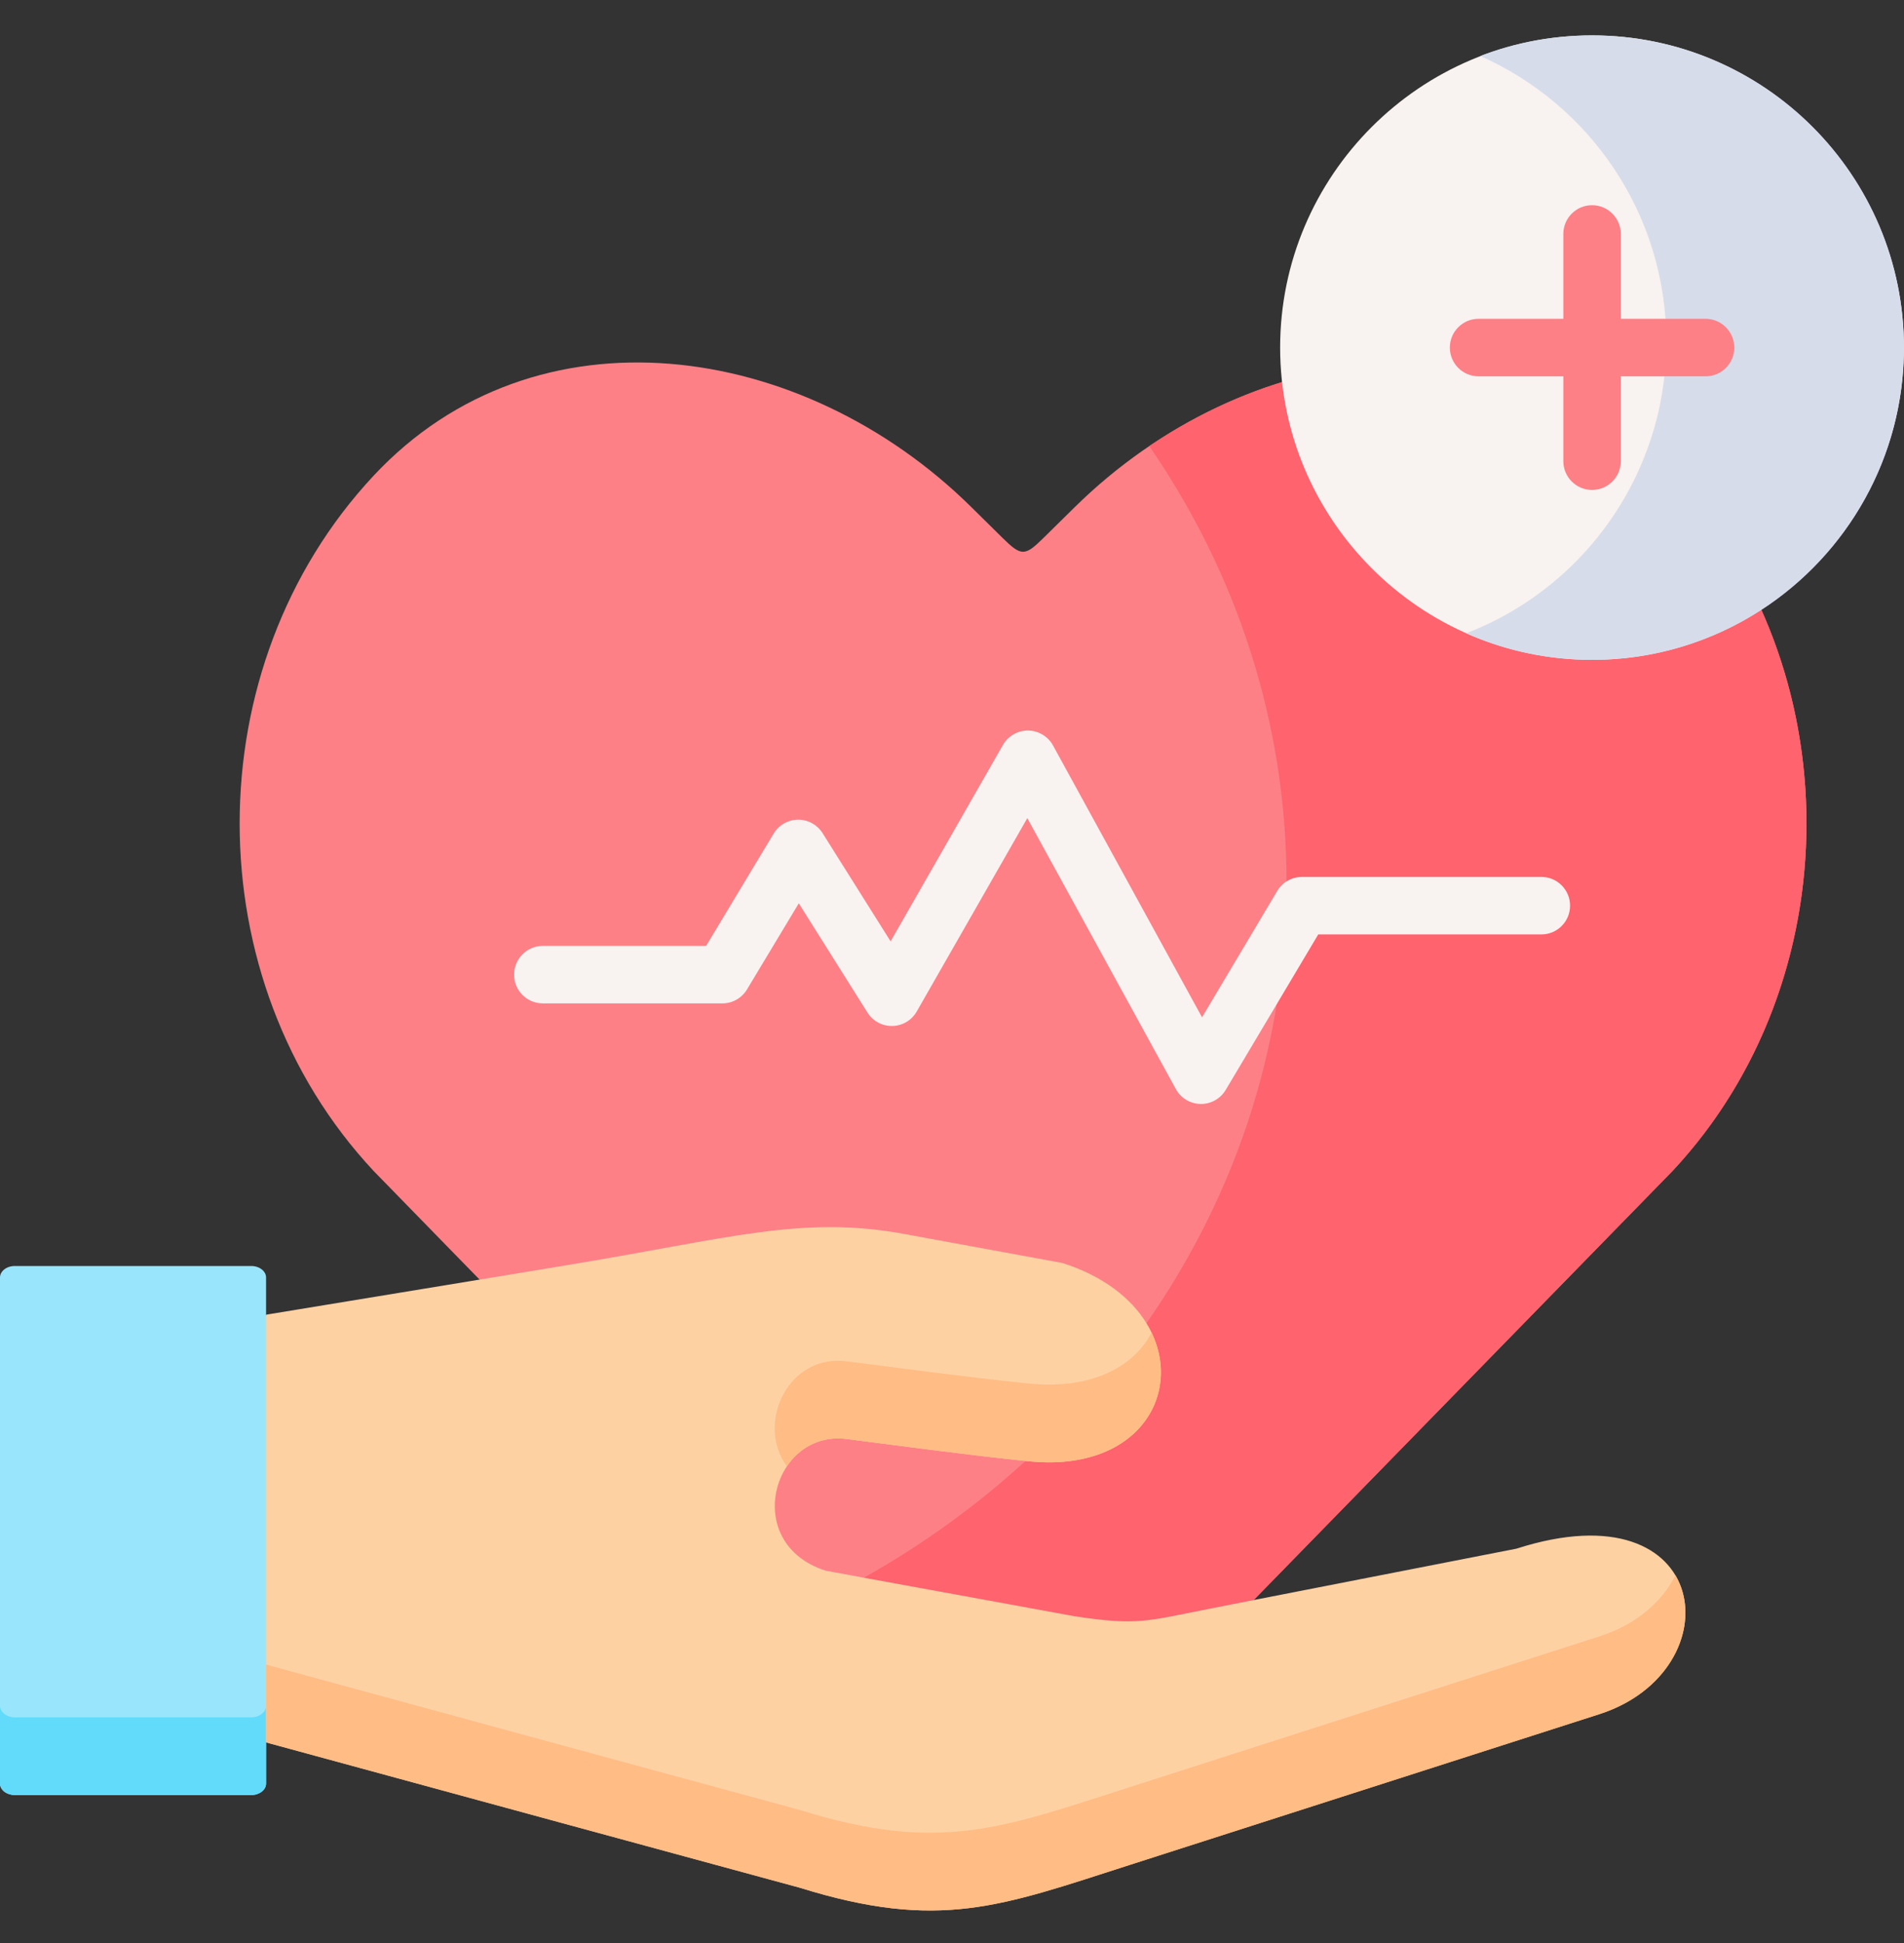
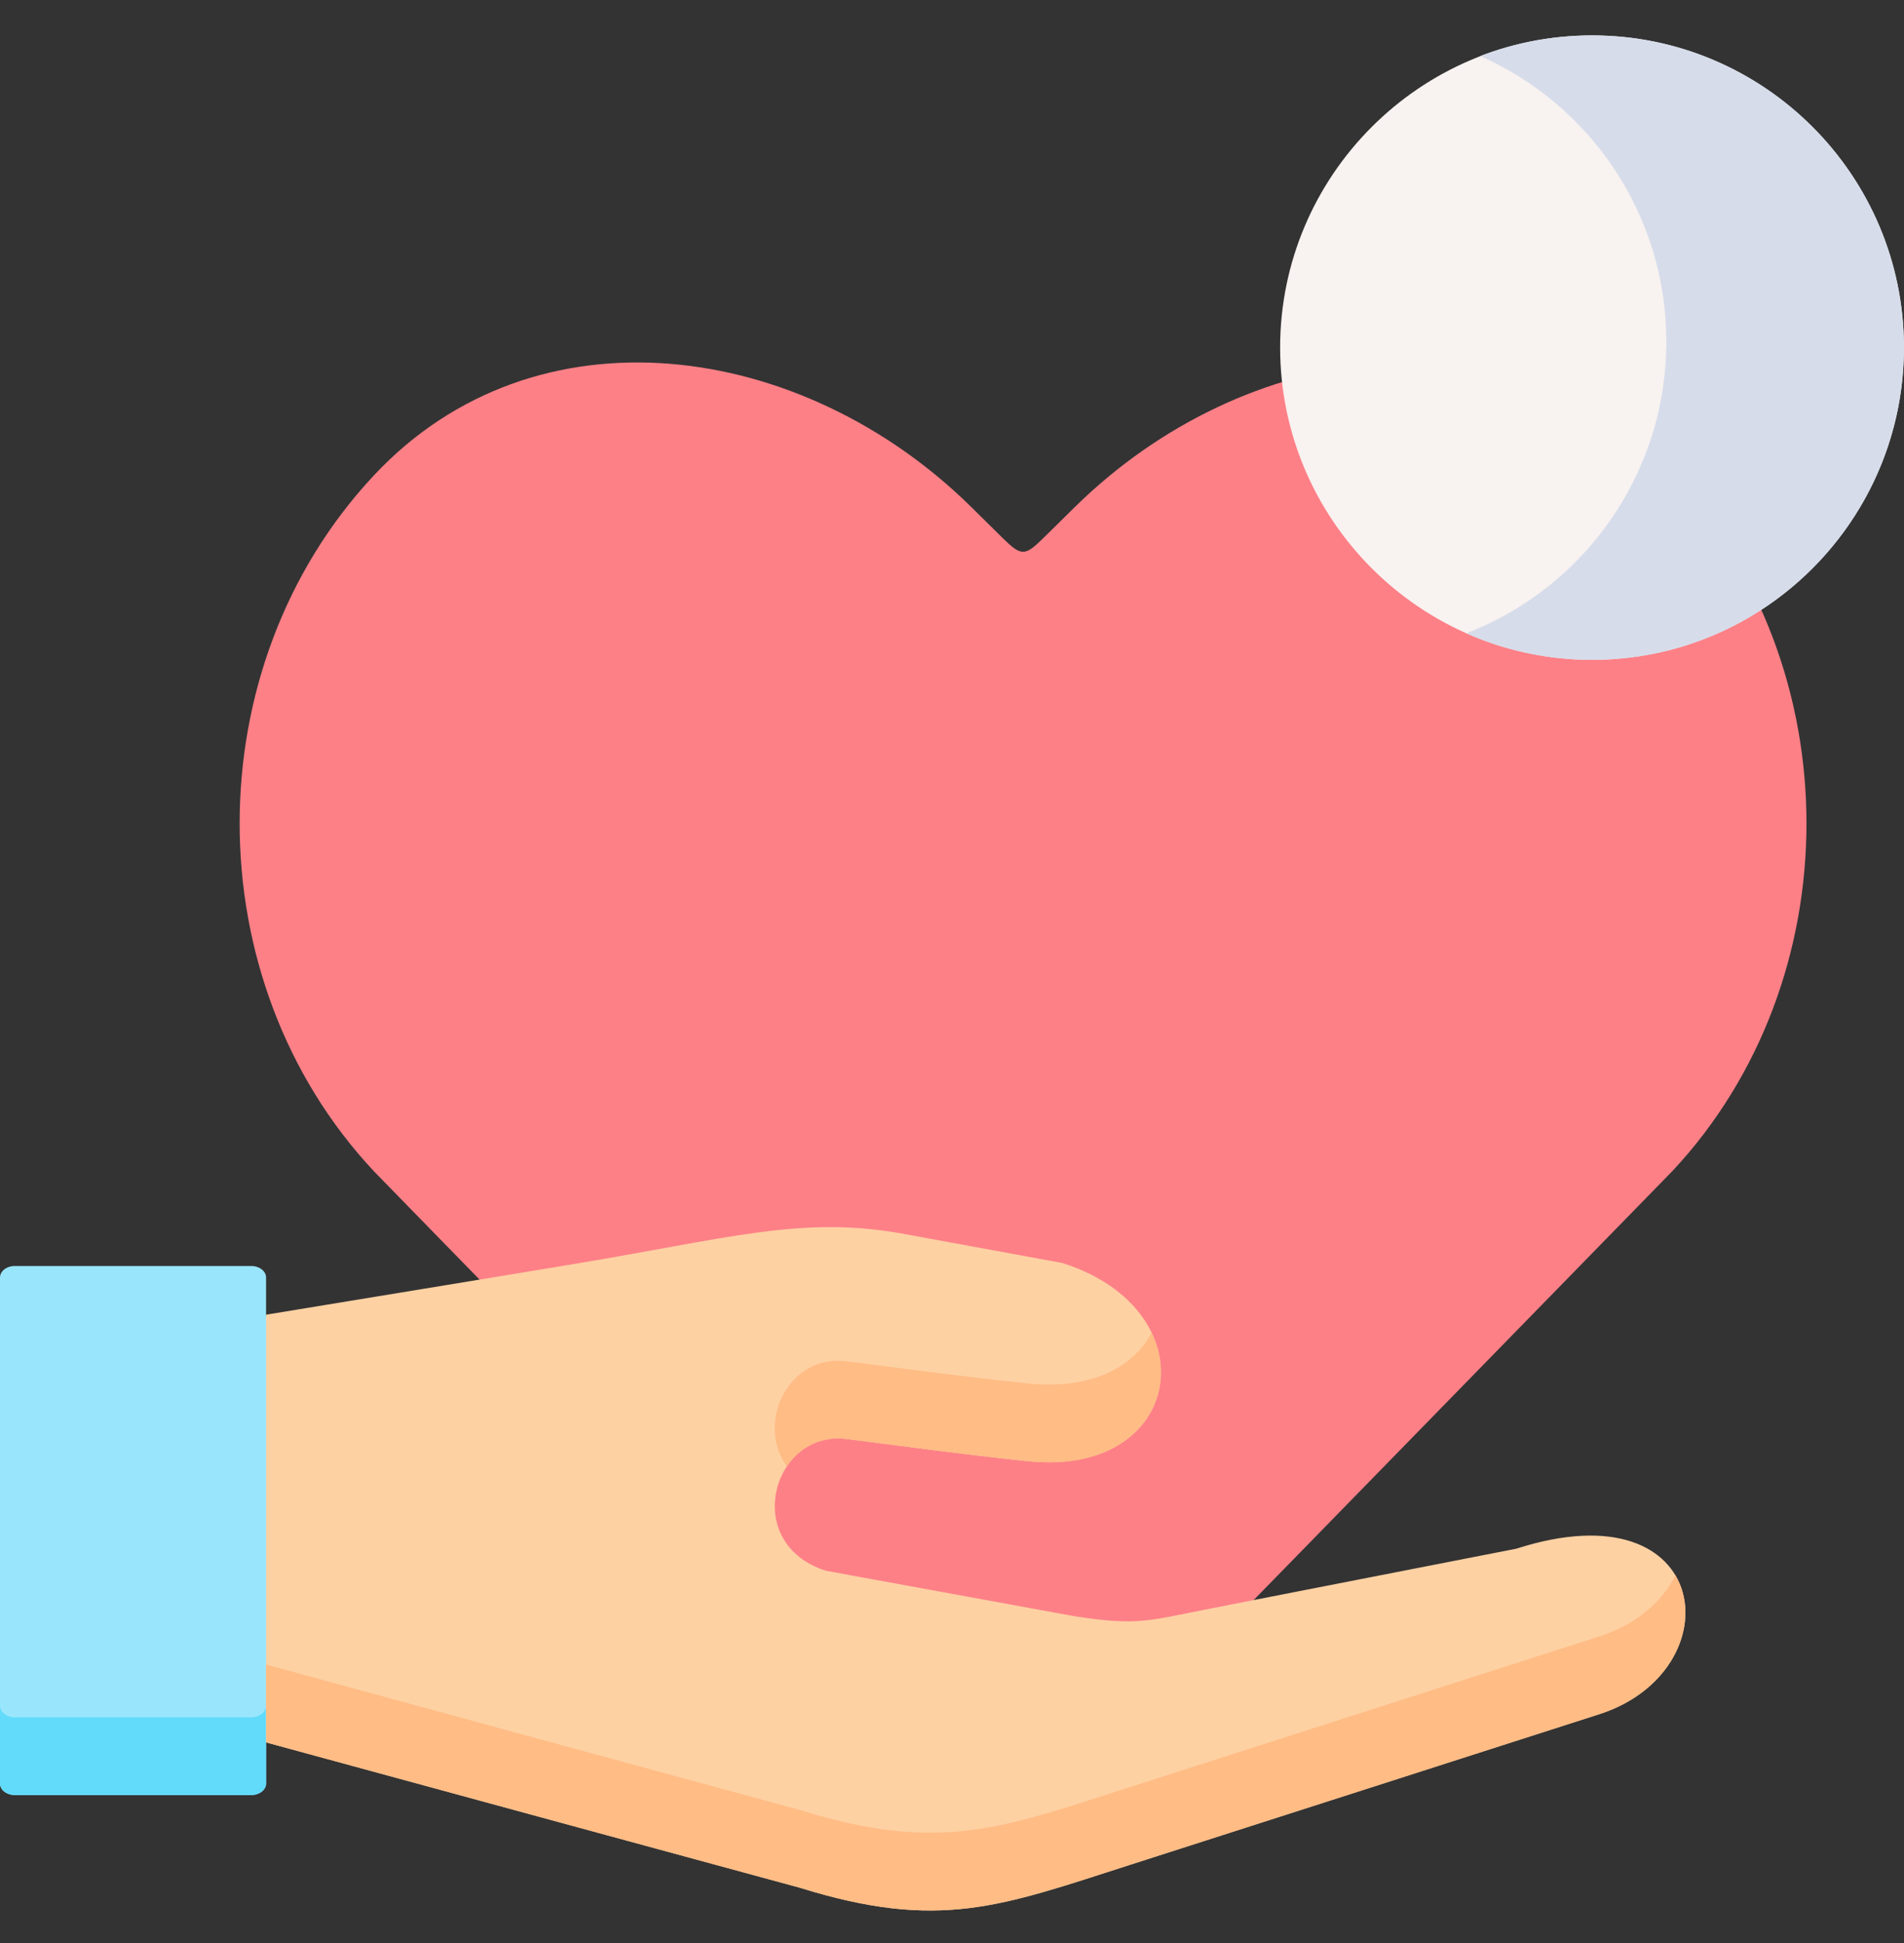
<svg xmlns="http://www.w3.org/2000/svg" width="50" height="51" viewBox="0 0 50 51" fill="none">
  <rect x="0" y="0" width="50" height="51" fill="#333333" stroke="none" />
  <g clip-path="url(#clip0_819_639)">
    <path fill-rule="evenodd" clip-rule="evenodd" d="M25.665 46.967C26.266 47.459 26.566 47.727 26.868 47.738C27.167 47.727 27.469 47.459 28.07 46.967L43.922 30.734C48.611 25.718 48.611 17.507 43.922 12.487C39.662 7.928 32.667 8.941 28.228 13.307L27.394 14.128C26.911 14.603 26.819 14.603 26.324 14.116L25.504 13.307C21.074 8.938 14.07 7.928 9.81 12.487C5.121 17.507 5.121 25.718 9.81 30.734L11.711 32.683L25.665 46.967Z" fill="#FD8087" />
-     <path fill-rule="evenodd" clip-rule="evenodd" d="M30.182 11.71C32.463 15.02 33.786 18.951 33.786 23.168C33.786 23.628 33.769 24.083 33.737 24.532C33.484 28.277 32.184 31.759 30.107 34.732C29.192 36.042 28.128 37.253 26.931 38.347C25.654 39.516 24.23 40.546 22.686 41.412C22.156 41.709 21.613 41.988 21.055 42.247L25.666 46.967C26.267 47.459 26.566 47.727 26.868 47.739C27.167 47.727 27.469 47.459 28.071 46.967L32.92 41.999L43.923 30.734C47.628 26.771 48.405 20.811 46.256 16.01C45.684 14.735 44.907 13.54 43.923 12.487C43.276 11.796 42.565 11.232 41.812 10.789C39.355 9.347 36.43 9.183 33.668 10.029C32.457 10.4 31.275 10.97 30.182 11.71Z" fill="#FE636E" />
-     <path d="M31.54 28.977C31.535 28.977 31.531 28.977 31.526 28.977C31.256 28.972 31.008 28.822 30.878 28.585L26.978 21.474L24.074 26.55C23.942 26.781 23.7 26.925 23.435 26.93C23.168 26.935 22.922 26.802 22.781 26.578L20.977 23.71L19.616 25.972C19.479 26.199 19.234 26.337 18.969 26.337H14.255C13.838 26.337 13.5 26 13.5 25.583C13.5 25.166 13.838 24.828 14.255 24.828H18.543L20.316 21.881C20.451 21.656 20.693 21.518 20.955 21.515C20.958 21.515 20.96 21.515 20.962 21.515C21.222 21.515 21.463 21.648 21.601 21.868L23.388 24.709L26.337 19.555C26.471 19.32 26.721 19.175 26.992 19.175C26.994 19.175 26.996 19.175 26.998 19.175C27.271 19.178 27.522 19.327 27.653 19.567L31.566 26.702L33.541 23.386C33.677 23.157 33.923 23.017 34.189 23.017H40.477C40.894 23.017 41.231 23.355 41.231 23.772C41.231 24.189 40.894 24.527 40.477 24.527H34.618L32.188 28.608C32.052 28.837 31.805 28.977 31.54 28.977Z" fill="#F8F2F0" />
    <path fill-rule="evenodd" clip-rule="evenodd" d="M41.81 17.32C46.32 17.32 49.999 13.639 49.999 9.123C49.999 4.61 46.32 0.929 41.81 0.929C37.296 0.929 33.617 4.61 33.617 9.123C33.617 13.639 37.296 17.32 41.81 17.32Z" fill="#F8F2F0" />
    <path fill-rule="evenodd" clip-rule="evenodd" d="M38.872 1.47C41.752 2.742 43.759 5.62 43.759 8.97C43.759 9.022 43.759 9.074 43.756 9.123C43.739 10.075 43.561 10.988 43.244 11.831C42.428 14.03 40.69 15.783 38.504 16.623C39.514 17.072 40.633 17.32 41.809 17.32C43.446 17.32 44.973 16.839 46.253 16.01C48.508 14.548 49.998 12.009 49.998 9.123C49.998 4.598 46.331 0.929 41.809 0.929C40.773 0.929 39.784 1.119 38.872 1.47Z" fill="#D6DCEA" />
-     <path d="M44.789 8.368H42.563V6.141C42.563 5.724 42.225 5.386 41.809 5.386C41.392 5.386 41.054 5.724 41.054 6.141V8.368H38.829C38.412 8.368 38.074 8.706 38.074 9.123C38.074 9.54 38.412 9.878 38.829 9.878H41.054V12.105C41.054 12.521 41.392 12.86 41.809 12.86C42.225 12.86 42.563 12.521 42.563 12.105V9.878H44.789C45.206 9.878 45.543 9.54 45.543 9.123C45.543 8.706 45.206 8.368 44.789 8.368Z" fill="#FD8087" />
    <path fill-rule="evenodd" clip-rule="evenodd" d="M6.988 34.508L5.309 39.959L6.988 45.735L14.726 47.842L21.003 49.549C24.665 50.688 26.281 50.038 29.65 48.956L41.993 44.996C45.537 43.859 45.008 38.983 39.821 40.65L32.92 41.999L31.793 42.221C30.119 42.546 29.889 42.681 28.2 42.42L22.686 41.412L21.685 41.228C19.424 40.506 20.304 37.478 22.277 37.777C23.612 37.947 25.401 38.189 26.931 38.347C26.963 38.35 26.995 38.353 27.023 38.356C29.978 38.655 31.163 36.447 30.107 34.732C29.707 34.079 28.98 33.495 27.901 33.152L23.744 32.389C21.049 31.894 19.133 32.51 14.951 33.198L12.595 33.587L6.988 34.508Z" fill="#FED1A3" />
    <path fill-rule="evenodd" clip-rule="evenodd" d="M0 33.532V46.815C0 46.981 0.175 47.117 0.388 47.117H6.596C6.812 47.117 6.987 46.981 6.987 46.815V45.735V34.508V33.532C6.987 33.365 6.812 33.23 6.596 33.23H0.388C0.175 33.23 0 33.365 0 33.532Z" fill="#99E6FC" />
    <path fill-rule="evenodd" clip-rule="evenodd" d="M0 44.774V46.815C0 46.981 0.175 47.117 0.388 47.117H6.596C6.812 47.117 6.987 46.981 6.987 46.815V45.735V44.774C6.987 44.938 6.812 45.076 6.596 45.076H0.388C0.175 45.076 0 44.938 0 44.774Z" fill="#62DBFB" />
    <path fill-rule="evenodd" clip-rule="evenodd" d="M6.988 44.774V45.735L14.726 47.842L21.003 49.549C24.665 50.689 26.281 50.038 29.65 48.956L41.993 44.996C43.992 44.357 44.694 42.526 43.998 41.349C43.656 42.028 42.985 42.639 41.993 42.955L29.65 46.915C26.281 47.995 24.665 48.648 21.003 47.508L14.726 45.801L6.988 43.692V44.774Z" fill="#FFBC85" />
    <path fill-rule="evenodd" clip-rule="evenodd" d="M22.276 35.737C20.711 35.501 19.834 37.351 20.662 38.488C20.993 37.996 21.562 37.671 22.276 37.777C23.61 37.947 25.4 38.189 26.93 38.347L27.022 38.356C29.838 38.641 31.046 36.652 30.241 34.98C30.019 35.406 29.648 35.771 29.136 36.016C28.59 36.278 27.879 36.401 27.022 36.315L26.93 36.306C25.4 36.148 23.61 35.906 22.276 35.737Z" fill="#FFBC85" />
  </g>
  <defs>
    <clipPath id="clip0_819_639">
      <rect width="50" height="50" fill="white" transform="translate(0 0.538)" />
    </clipPath>
  </defs>
</svg>